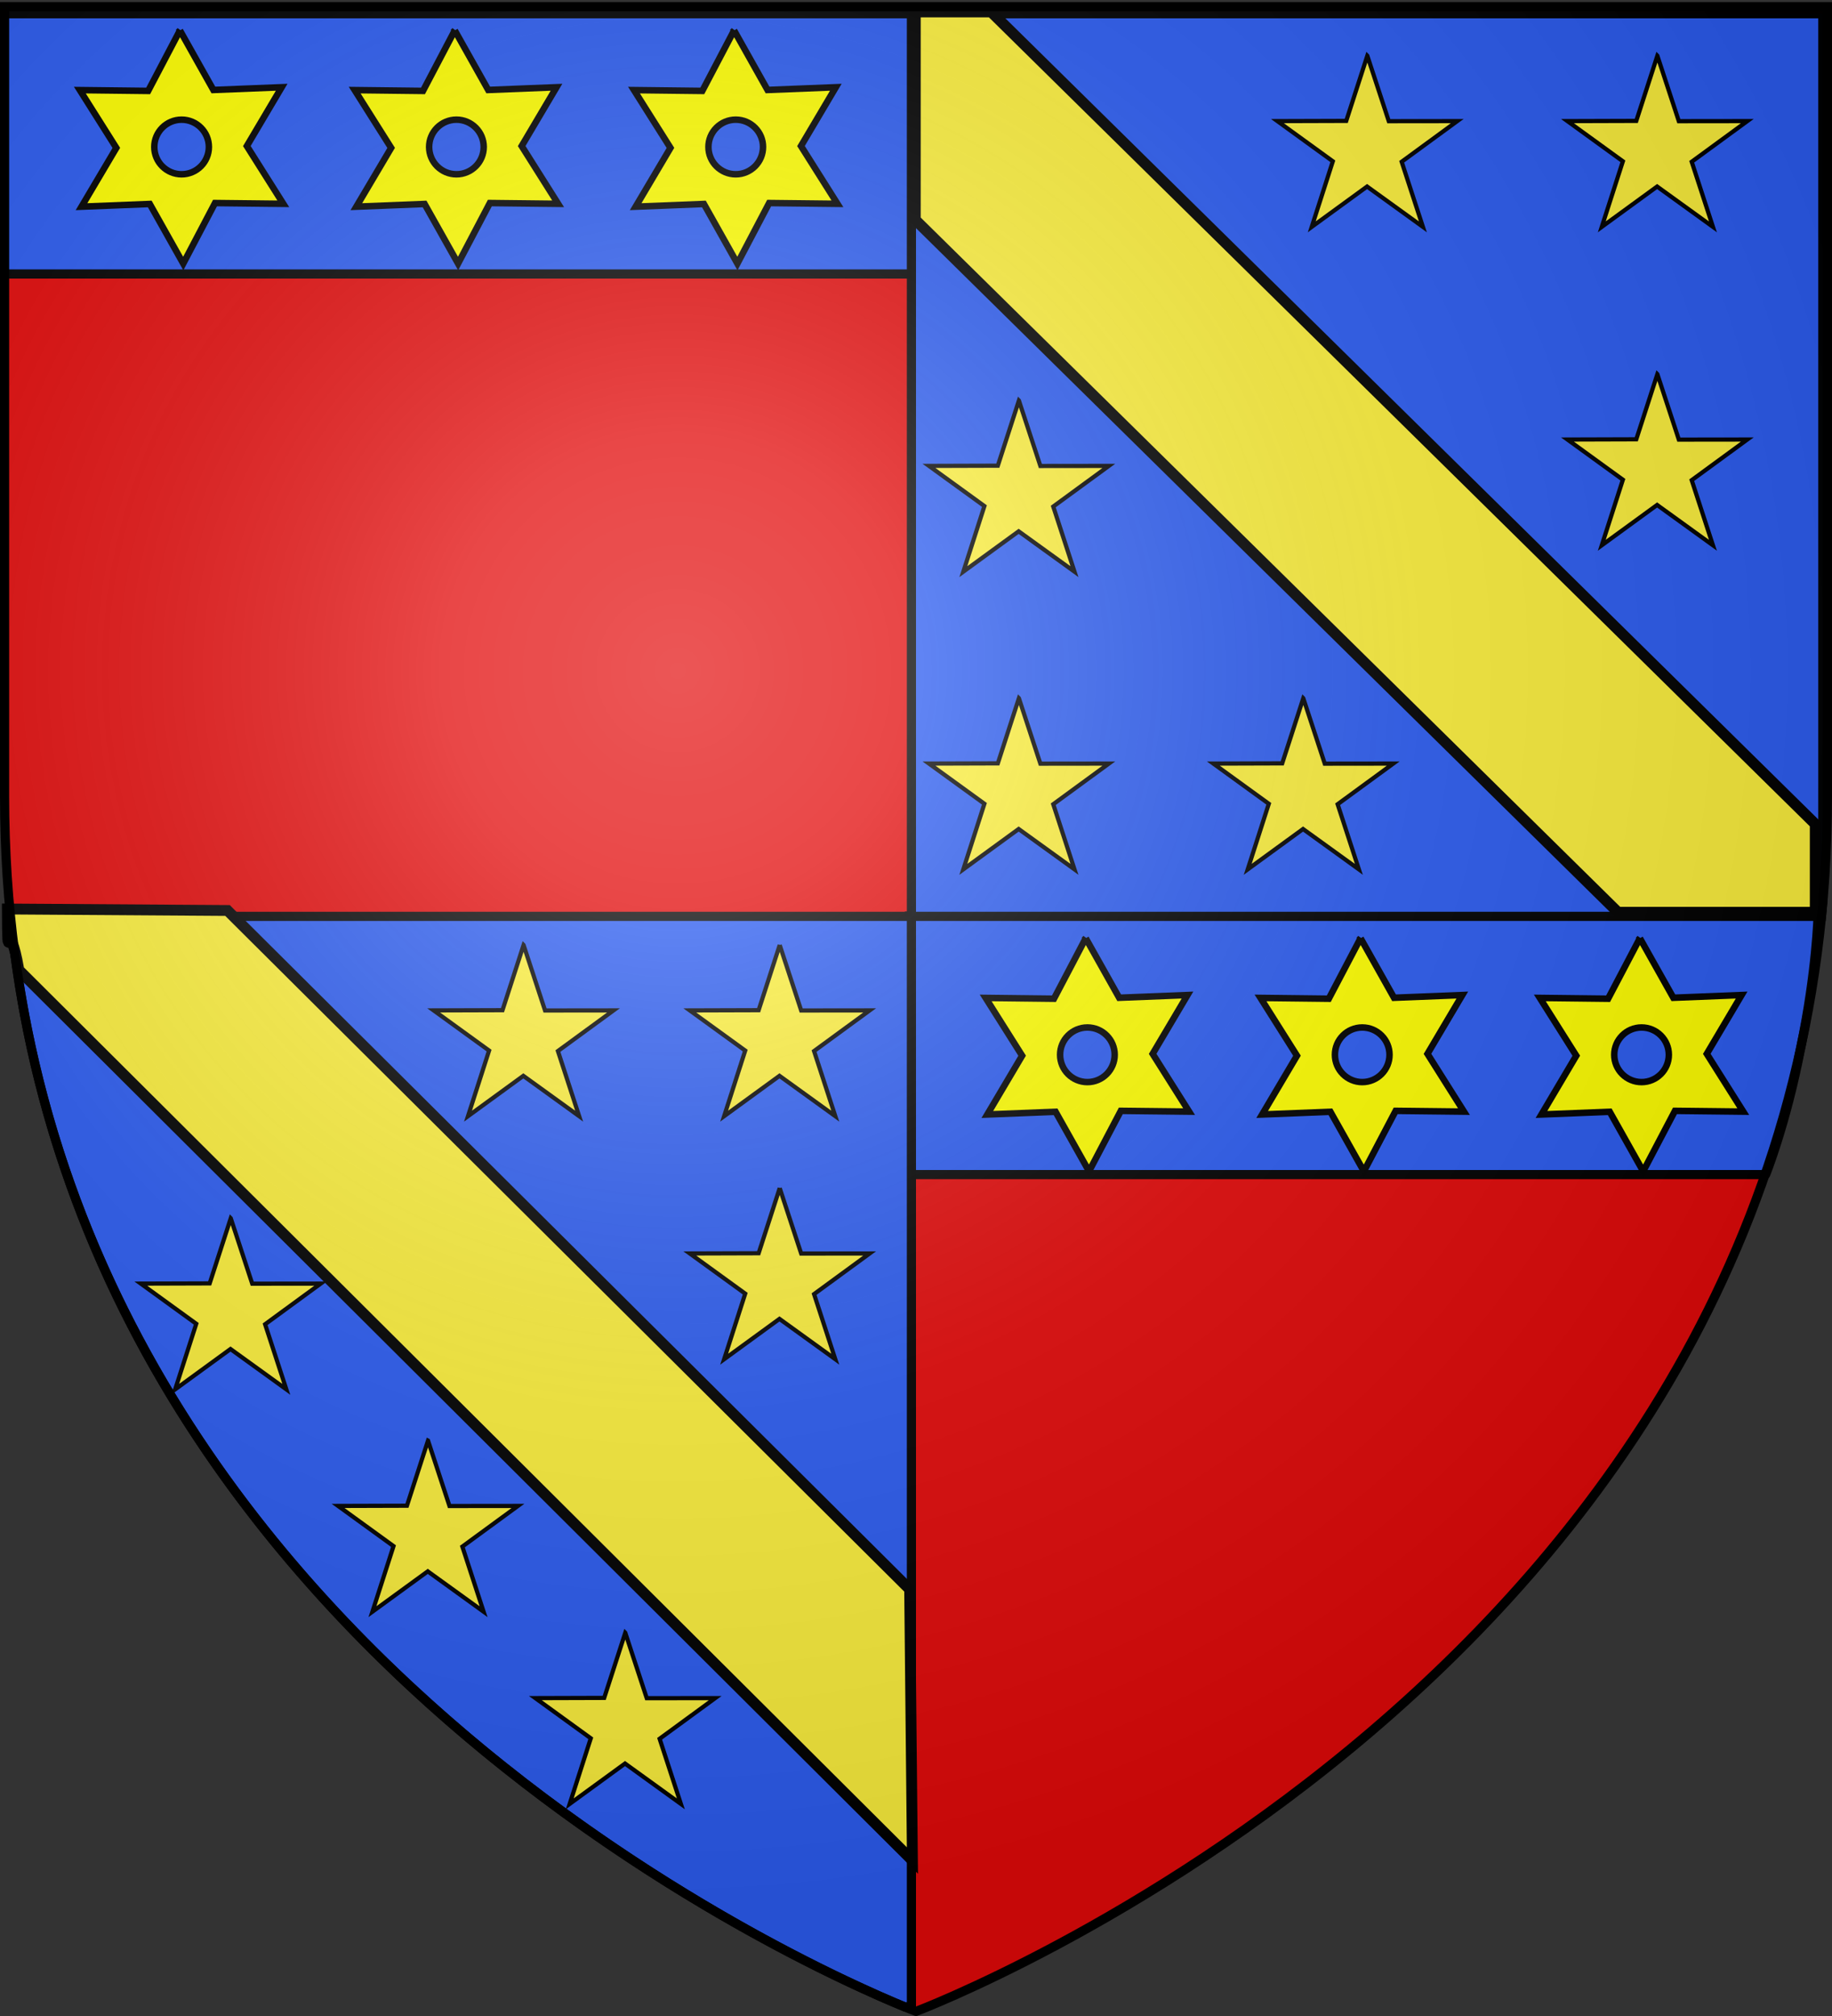
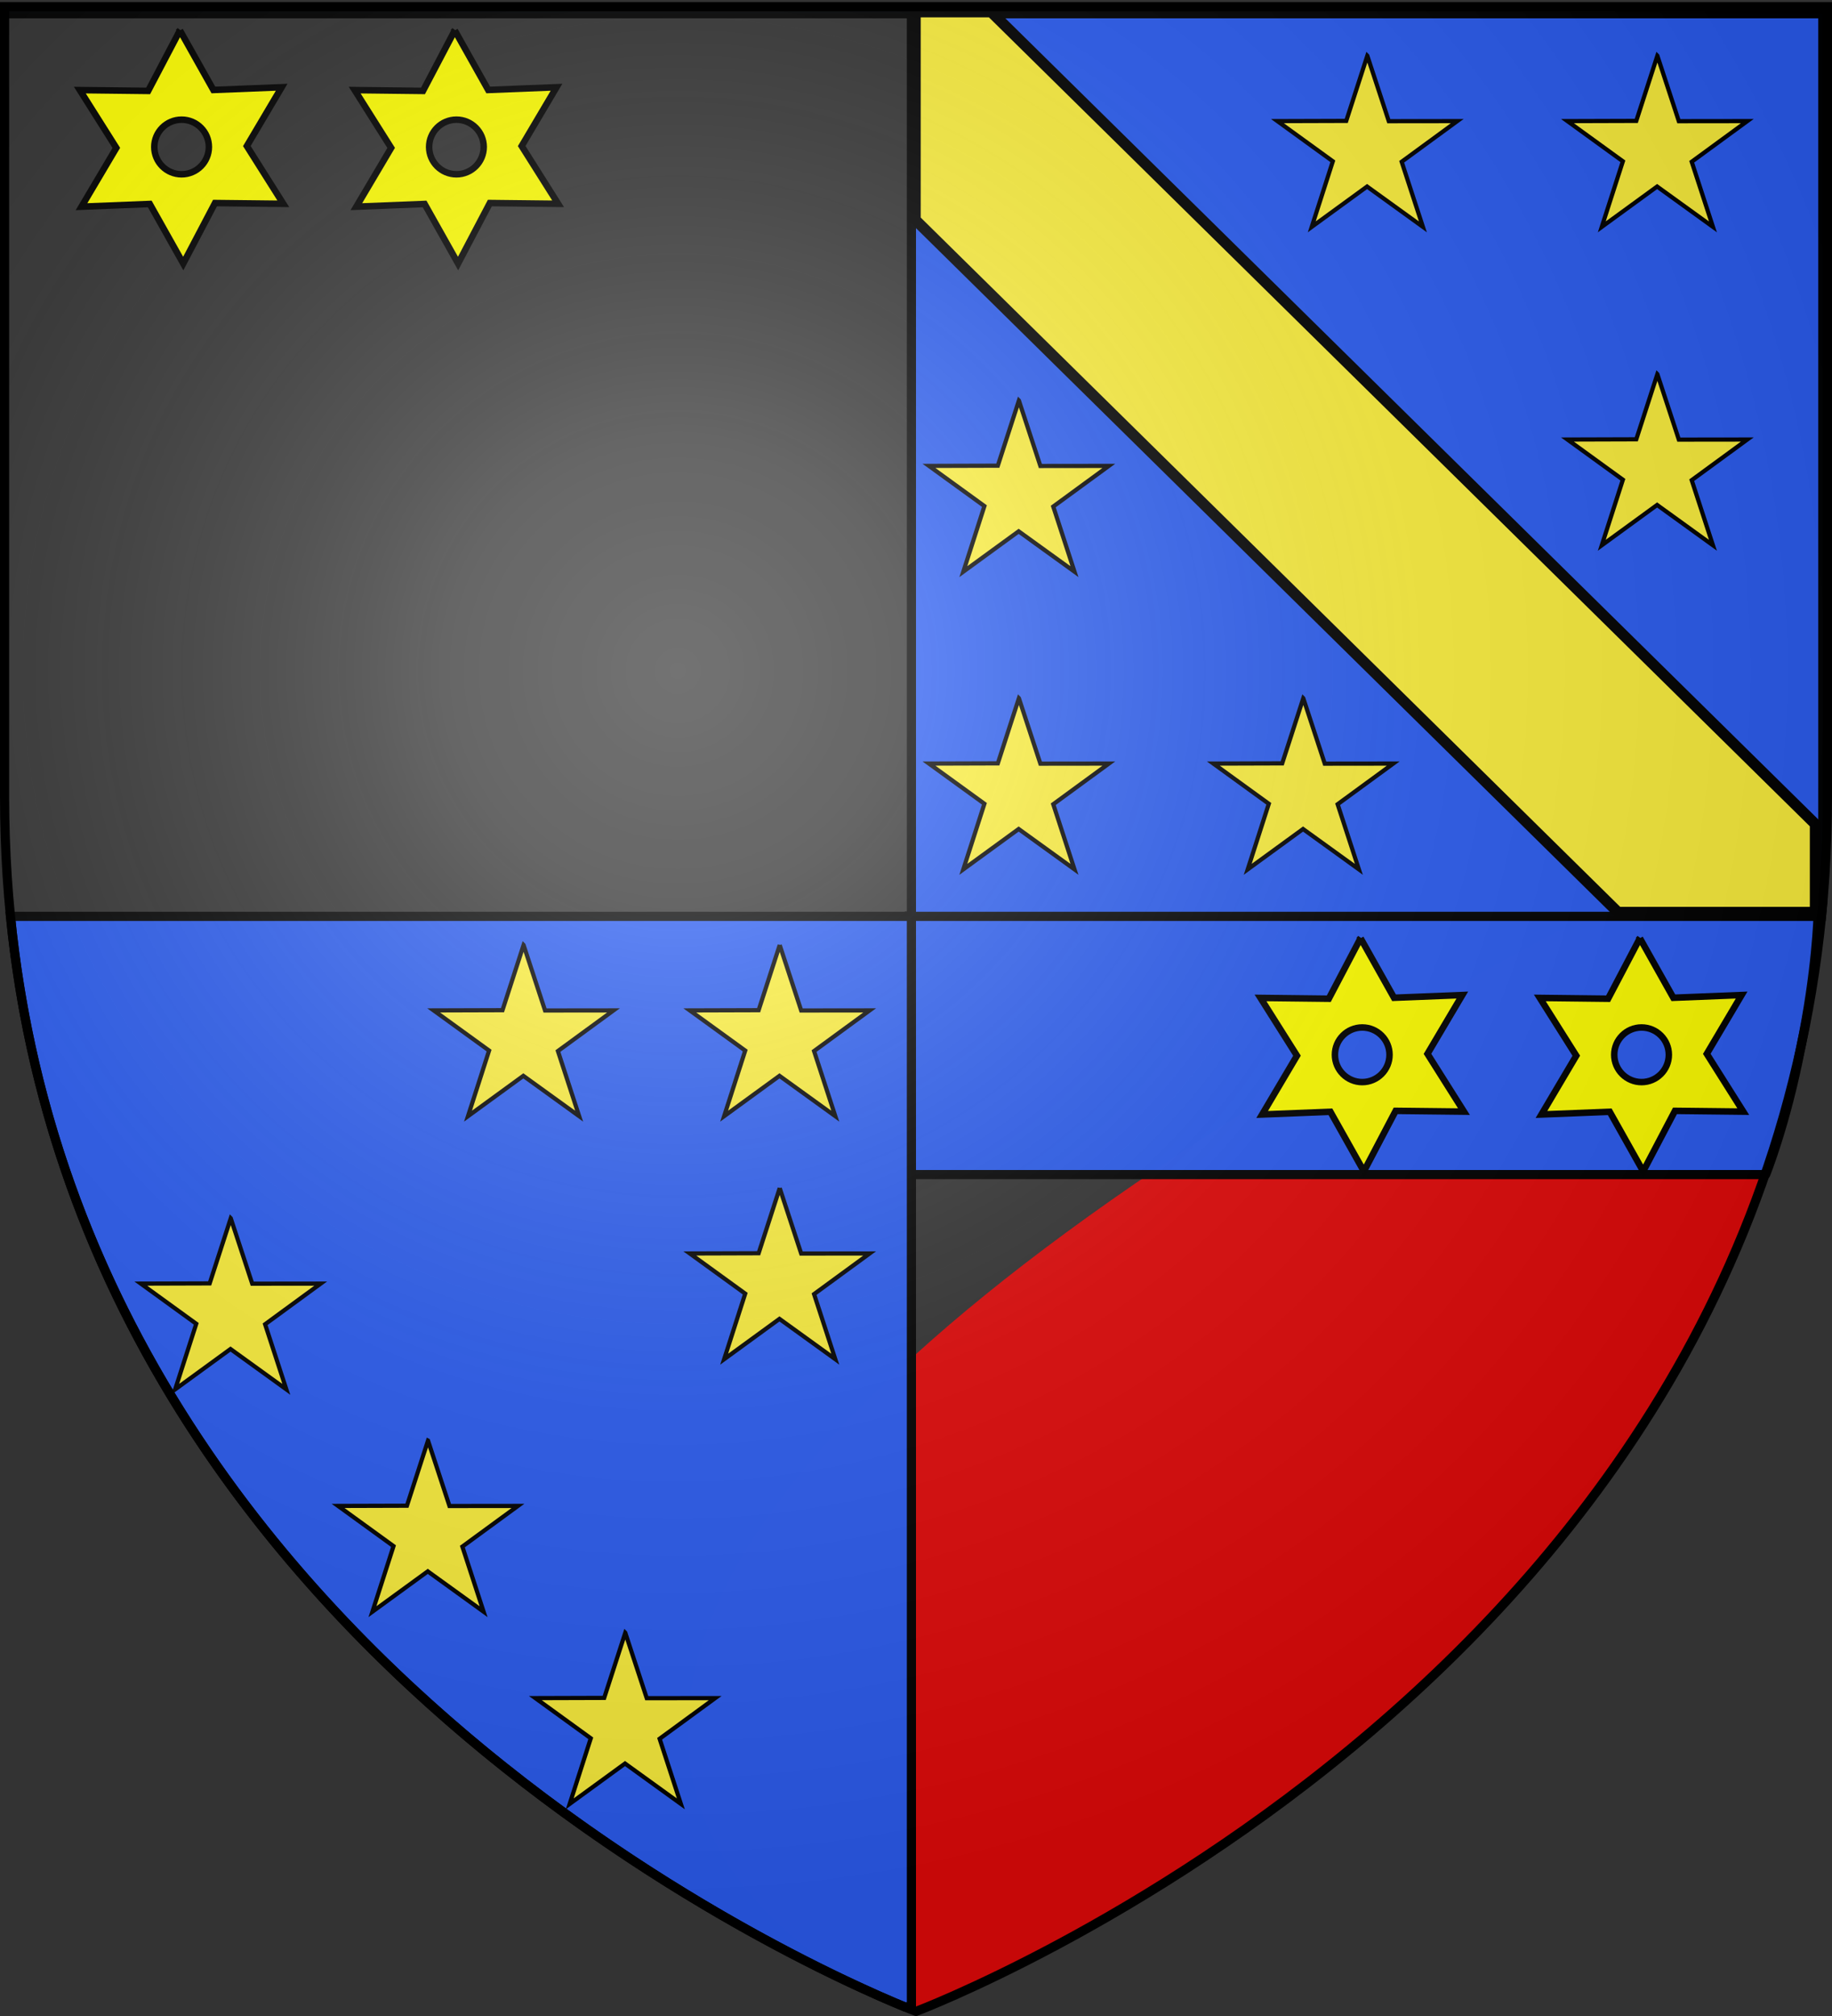
<svg xmlns="http://www.w3.org/2000/svg" xmlns:xlink="http://www.w3.org/1999/xlink" width="600" height="660" version="1.0">
  <rect width="100%" height="100%" fill="#333333" stroke="none" />
  <defs>
    <linearGradient id="b">
      <stop offset="0" style="stop-color:white;stop-opacity:.314" />
      <stop offset=".19" style="stop-color:white;stop-opacity:.251" />
      <stop offset=".6" style="stop-color:#6b6b6b;stop-opacity:.125" />
      <stop offset="1" style="stop-color:black;stop-opacity:.125" />
    </linearGradient>
    <linearGradient id="a">
      <stop offset="0" style="stop-color:#fd0000;stop-opacity:1" />
      <stop offset=".5" style="stop-color:#e77275;stop-opacity:.659" />
      <stop offset="1" style="stop-color:black;stop-opacity:.323" />
    </linearGradient>
    <radialGradient xlink:href="#b" id="c" cx="221.445" cy="226.331" r="300" fx="221.445" fy="226.331" gradientTransform="matrix(1.353 0 0 1.349 -77.63 -85.747)" gradientUnits="userSpaceOnUse" />
  </defs>
  <g style="display:inline">
-     <path d="M300 658.5s298.5-112.32 298.5-397.772V2.176H1.5v258.552C1.5 546.18 300 658.5 300 658.5z" style="fill:#e20909;fill-opacity:1;fill-rule:evenodd;stroke:none;stroke-width:1px;stroke-linecap:butt;stroke-linejoin:miter;stroke-opacity:1" />
-     <path d="M1.166 2.696h297.95v87H1.166z" style="opacity:.99;fill:#2b5df2;fill-opacity:1;stroke:#000;stroke-width:3;stroke-linecap:round;stroke-miterlimit:4;stroke-dasharray:none;stroke-opacity:1" />
+     <path d="M300 658.5s298.5-112.32 298.5-397.772V2.176v258.552C1.5 546.18 300 658.5 300 658.5z" style="fill:#e20909;fill-opacity:1;fill-rule:evenodd;stroke:none;stroke-width:1px;stroke-linecap:butt;stroke-linejoin:miter;stroke-opacity:1" />
    <path d="m355.357 34.768-38.687 73.656-83.157-.969 44.407 70.313-42.407 71.562 83.125-3.312 40.75 72.5 38.688-73.625 83.156.937-44.406-70.312 42.406-71.563-83.125 3.313-40.75-72.5zm2.031 108.656c18.344 0 33.22 14.875 33.22 33.219s-14.876 33.25-33.22 33.25c-18.343 0-33.25-14.906-33.25-33.25s14.907-33.219 33.25-33.219z" style="opacity:1;fill:#ff0;fill-opacity:1;fill-rule:evenodd;stroke:#000;stroke-width:7.918;stroke-linecap:butt;stroke-linejoin:miter;marker:none;marker-start:none;marker-mid:none;marker-end:none;stroke-miterlimit:4;stroke-dasharray:none;stroke-dashoffset:0;stroke-opacity:1;visibility:visible;display:inline;overflow:visible;enable-background:accumulate" transform="matrix(.269 0 0 .269 53.349 .598)" />
    <g style="display:inline">
      <path d="m355.357 34.768-38.687 73.656-83.157-.969 44.407 70.313-42.407 71.562 83.125-3.312 40.75 72.5 38.688-73.625 83.156.937-44.406-70.312 42.406-71.563-83.125 3.313-40.75-72.5zm2.031 108.656c18.344 0 33.22 14.875 33.22 33.219s-14.876 33.25-33.22 33.25c-18.343 0-33.25-14.906-33.25-33.25s14.907-33.219 33.25-33.219z" style="opacity:1;fill:#ff0;fill-opacity:1;fill-rule:evenodd;stroke:#000;stroke-width:7.918;stroke-linecap:butt;stroke-linejoin:miter;marker:none;marker-start:none;marker-mid:none;marker-end:none;stroke-miterlimit:4;stroke-dasharray:none;stroke-dashoffset:0;stroke-opacity:1;visibility:visible;display:inline;overflow:visible;enable-background:accumulate" transform="matrix(.269 0 0 .269 -36.662 .598)" />
    </g>
    <g style="display:inline">
-       <path d="m355.357 34.768-38.687 73.656-83.157-.969 44.407 70.313-42.407 71.562 83.125-3.312 40.75 72.5 38.688-73.625 83.156.937-44.406-70.312 42.406-71.563-83.125 3.313-40.75-72.5zm2.031 108.656c18.344 0 33.22 14.875 33.22 33.219s-14.876 33.25-33.22 33.25c-18.343 0-33.25-14.906-33.25-33.25s14.907-33.219 33.25-33.219z" style="opacity:1;fill:#ff0;fill-opacity:1;fill-rule:evenodd;stroke:#000;stroke-width:7.918;stroke-linecap:butt;stroke-linejoin:miter;marker:none;marker-start:none;marker-mid:none;marker-end:none;stroke-miterlimit:4;stroke-dasharray:none;stroke-dashoffset:0;stroke-opacity:1;visibility:visible;display:inline;overflow:visible;enable-background:accumulate" transform="matrix(.269 0 0 .269 144.826 .598)" />
-     </g>
+       </g>
    <g style="display:inline">
      <path d="m1.166 2.696 297.613-.337s-.437 18.423-5.73 43.668c-4.716 24.685-11.643 41.94-11.458 41.31H1.166V2.696z" style="opacity:.99;fill:#2b5df2;fill-opacity:1;stroke:#000;stroke-width:3;stroke-linecap:round;stroke-miterlimit:4;stroke-opacity:1" transform="translate(296.662 297.196)" />
      <path d="m355.357 34.768-38.687 73.656-83.157-.969 44.407 70.313-42.407 71.562 83.125-3.312 40.75 72.5 38.688-73.625 83.156.937-44.406-70.312 42.406-71.563-83.125 3.313-40.75-72.5zm2.031 108.656c18.344 0 33.22 14.875 33.22 33.219s-14.876 33.25-33.22 33.25c-18.343 0-33.25-14.906-33.25-33.25s14.907-33.219 33.25-33.219z" style="opacity:1;fill:#ff0;fill-opacity:1;fill-rule:evenodd;stroke:#000;stroke-width:7.918;stroke-linecap:butt;stroke-linejoin:miter;marker:none;marker-start:none;marker-mid:none;marker-end:none;stroke-miterlimit:4;stroke-dasharray:none;stroke-dashoffset:0;stroke-opacity:1;visibility:visible;display:inline;overflow:visible;enable-background:accumulate" transform="matrix(.269 0 0 .269 350.011 297.795)" />
      <g style="display:inline">
-         <path d="m355.357 34.768-38.687 73.656-83.157-.969 44.407 70.313-42.407 71.562 83.125-3.312 40.75 72.5 38.688-73.625 83.156.937-44.406-70.312 42.406-71.563-83.125 3.313-40.75-72.5zm2.031 108.656c18.344 0 33.22 14.875 33.22 33.219s-14.876 33.25-33.22 33.25c-18.343 0-33.25-14.906-33.25-33.25s14.907-33.219 33.25-33.219z" style="opacity:1;fill:#ff0;fill-opacity:1;fill-rule:evenodd;stroke:#000;stroke-width:7.918;stroke-linecap:butt;stroke-linejoin:miter;marker:none;marker-start:none;marker-mid:none;marker-end:none;stroke-miterlimit:4;stroke-dasharray:none;stroke-dashoffset:0;stroke-opacity:1;visibility:visible;display:inline;overflow:visible;enable-background:accumulate" transform="matrix(.269 0 0 .269 260 297.795)" />
-       </g>
+         </g>
      <g style="display:inline">
        <path d="m355.357 34.768-38.687 73.656-83.157-.969 44.407 70.313-42.407 71.562 83.125-3.312 40.75 72.5 38.688-73.625 83.156.937-44.406-70.312 42.406-71.563-83.125 3.313-40.75-72.5zm2.031 108.656c18.344 0 33.22 14.875 33.22 33.219s-14.876 33.25-33.22 33.25c-18.343 0-33.25-14.906-33.25-33.25s14.907-33.219 33.25-33.219z" style="opacity:1;fill:#ff0;fill-opacity:1;fill-rule:evenodd;stroke:#000;stroke-width:7.918;stroke-linecap:butt;stroke-linejoin:miter;marker:none;marker-start:none;marker-mid:none;marker-end:none;stroke-miterlimit:4;stroke-dasharray:none;stroke-dashoffset:0;stroke-opacity:1;visibility:visible;display:inline;overflow:visible;enable-background:accumulate" transform="matrix(.269 0 0 .269 441.488 297.795)" />
      </g>
    </g>
  </g>
  <g style="display:inline">
    <path d="M298.5 3v1.5H3V3h295.5zm0 1.5H597v290.656c-.14 1.612-.278 3.244-.438 4.844H298.5V4.5zm0 295.5v357h-2.219C263.894 643.73 27.256 538.93 3.437 300H298.5z" style="opacity:.99;fill:#2b5df2;fill-opacity:1;stroke:#000;stroke-width:3;stroke-miterlimit:4;stroke-dasharray:none;stroke-opacity:1" />
-     <path d="m74.507 298.075-72.094-.482c.138 22.468.225-.35 3.772 19.99l292.642 291.512-.905-88.783L74.507 298.075z" style="opacity:1;fill:#fcef3c;fill-opacity:1;fill-rule:evenodd;stroke:#000;stroke-width:3.556;stroke-linecap:round;stroke-linejoin:miter;marker:none;marker-start:none;marker-mid:none;marker-end:none;stroke-miterlimit:4;stroke-dasharray:none;stroke-dashoffset:0;stroke-opacity:1;visibility:visible;display:inline;overflow:visible;enable-background:accumulate" />
    <path d="M299.765 3.903v68.062L529.89 298.653h64.625v-28.875L324.609 3.903h-24.844z" style="opacity:1;fill:#fcef3c;fill-opacity:1;fill-rule:evenodd;stroke:#000;stroke-width:3.556;stroke-linecap:round;stroke-linejoin:miter;marker:none;marker-start:none;marker-mid:none;marker-end:none;stroke-miterlimit:4;stroke-dasharray:none;stroke-dashoffset:0;stroke-opacity:1;visibility:visible;display:inline;overflow:visible;enable-background:accumulate" />
    <path d="m75.574 398.834 7.032 21.422 22.417-.026-18.2 13.307 6.951 21.312-18.28-13.198-18.12 13.198 6.902-21.464-18.151-13.155 22.546-.068 6.903-21.328z" style="fill:#fcef3c;fill-opacity:1;stroke:#000;stroke-width:1.375;stroke-miterlimit:4;stroke-dasharray:none;stroke-dashoffset:0;stroke-opacity:1" />
    <path d="m140.18 471.618 7.031 21.422 22.417-.026-18.2 13.308 6.952 21.312-18.28-13.198-18.121 13.198 6.903-21.464-18.152-13.156 22.547-.068 6.902-21.328zM204.785 534.534l7.032 21.422 22.417-.026-18.2 13.308 6.952 21.312-18.28-13.198-18.121 13.198 6.902-21.464-18.15-13.156 22.546-.068 6.902-21.328zM255.365 309.394l7.031 21.422 22.418-.026-18.201 13.307 6.952 21.312-18.28-13.197-18.12 13.197 6.902-21.464-18.151-13.155 22.546-.068 6.903-21.328zM171.477 309.394l7.032 21.422 22.417-.026-18.2 13.307 6.951 21.312-18.28-13.197-18.12 13.197 6.902-21.464-18.151-13.155 22.546-.068 6.903-21.328zM255.365 388.964l7.031 21.422 22.418-.026-18.201 13.308 6.952 21.312-18.28-13.198-18.12 13.197 6.902-21.463-18.151-13.156 22.546-.068 6.903-21.328zM333.701 228.59l7.032 21.422 22.417-.026-18.2 13.308 6.952 21.312-18.28-13.198-18.121 13.198 6.902-21.464-18.15-13.156 22.546-.068 6.902-21.328zM333.701 131.132l7.032 21.422 22.417-.026-18.2 13.308 6.952 21.312-18.28-13.198-18.121 13.198 6.902-21.464-18.15-13.156 22.546-.068 6.902-21.328zM447.813 18.254l7.032 21.422 22.417-.026-18.2 13.307 6.952 21.312-18.28-13.197-18.121 13.197 6.902-21.464-18.15-13.155 22.546-.068 6.902-21.328zM426.841 228.59l7.032 21.422 22.417-.026-18.2 13.308 6.952 21.312-18.28-13.198-18.121 13.198 6.902-21.464-18.15-13.156 22.546-.068 6.902-21.328zM542.804 18.254l7.032 21.422 22.417-.026-18.2 13.307 6.951 21.312-18.28-13.197-18.12 13.197 6.902-21.464-18.151-13.155 22.546-.068 6.903-21.328zM542.804 122.497l7.032 21.422 22.417-.026-18.2 13.307 6.951 21.312-18.28-13.197-18.12 13.197 6.902-21.464-18.151-13.155 22.546-.068 6.903-21.328z" style="fill:#fcef3c;fill-opacity:1;stroke:#000;stroke-width:1.375;stroke-miterlimit:4;stroke-dasharray:none;stroke-dashoffset:0;stroke-opacity:1;display:inline" />
  </g>
  <path d="M300 658.5s298.5-112.32 298.5-397.772V2.176H1.5v258.552C1.5 546.18 300 658.5 300 658.5z" style="opacity:1;fill:url(#c);fill-opacity:1;fill-rule:evenodd;stroke:none;stroke-width:1px;stroke-linecap:butt;stroke-linejoin:miter;stroke-opacity:1" />
  <path d="M300 658.5S1.5 546.18 1.5 260.728V2.176h597v258.552C598.5 546.18 300 658.5 300 658.5z" style="opacity:1;fill:none;fill-opacity:1;fill-rule:evenodd;stroke:#000;stroke-width:3;stroke-linecap:butt;stroke-linejoin:miter;stroke-miterlimit:4;stroke-dasharray:none;stroke-opacity:1" />
</svg>